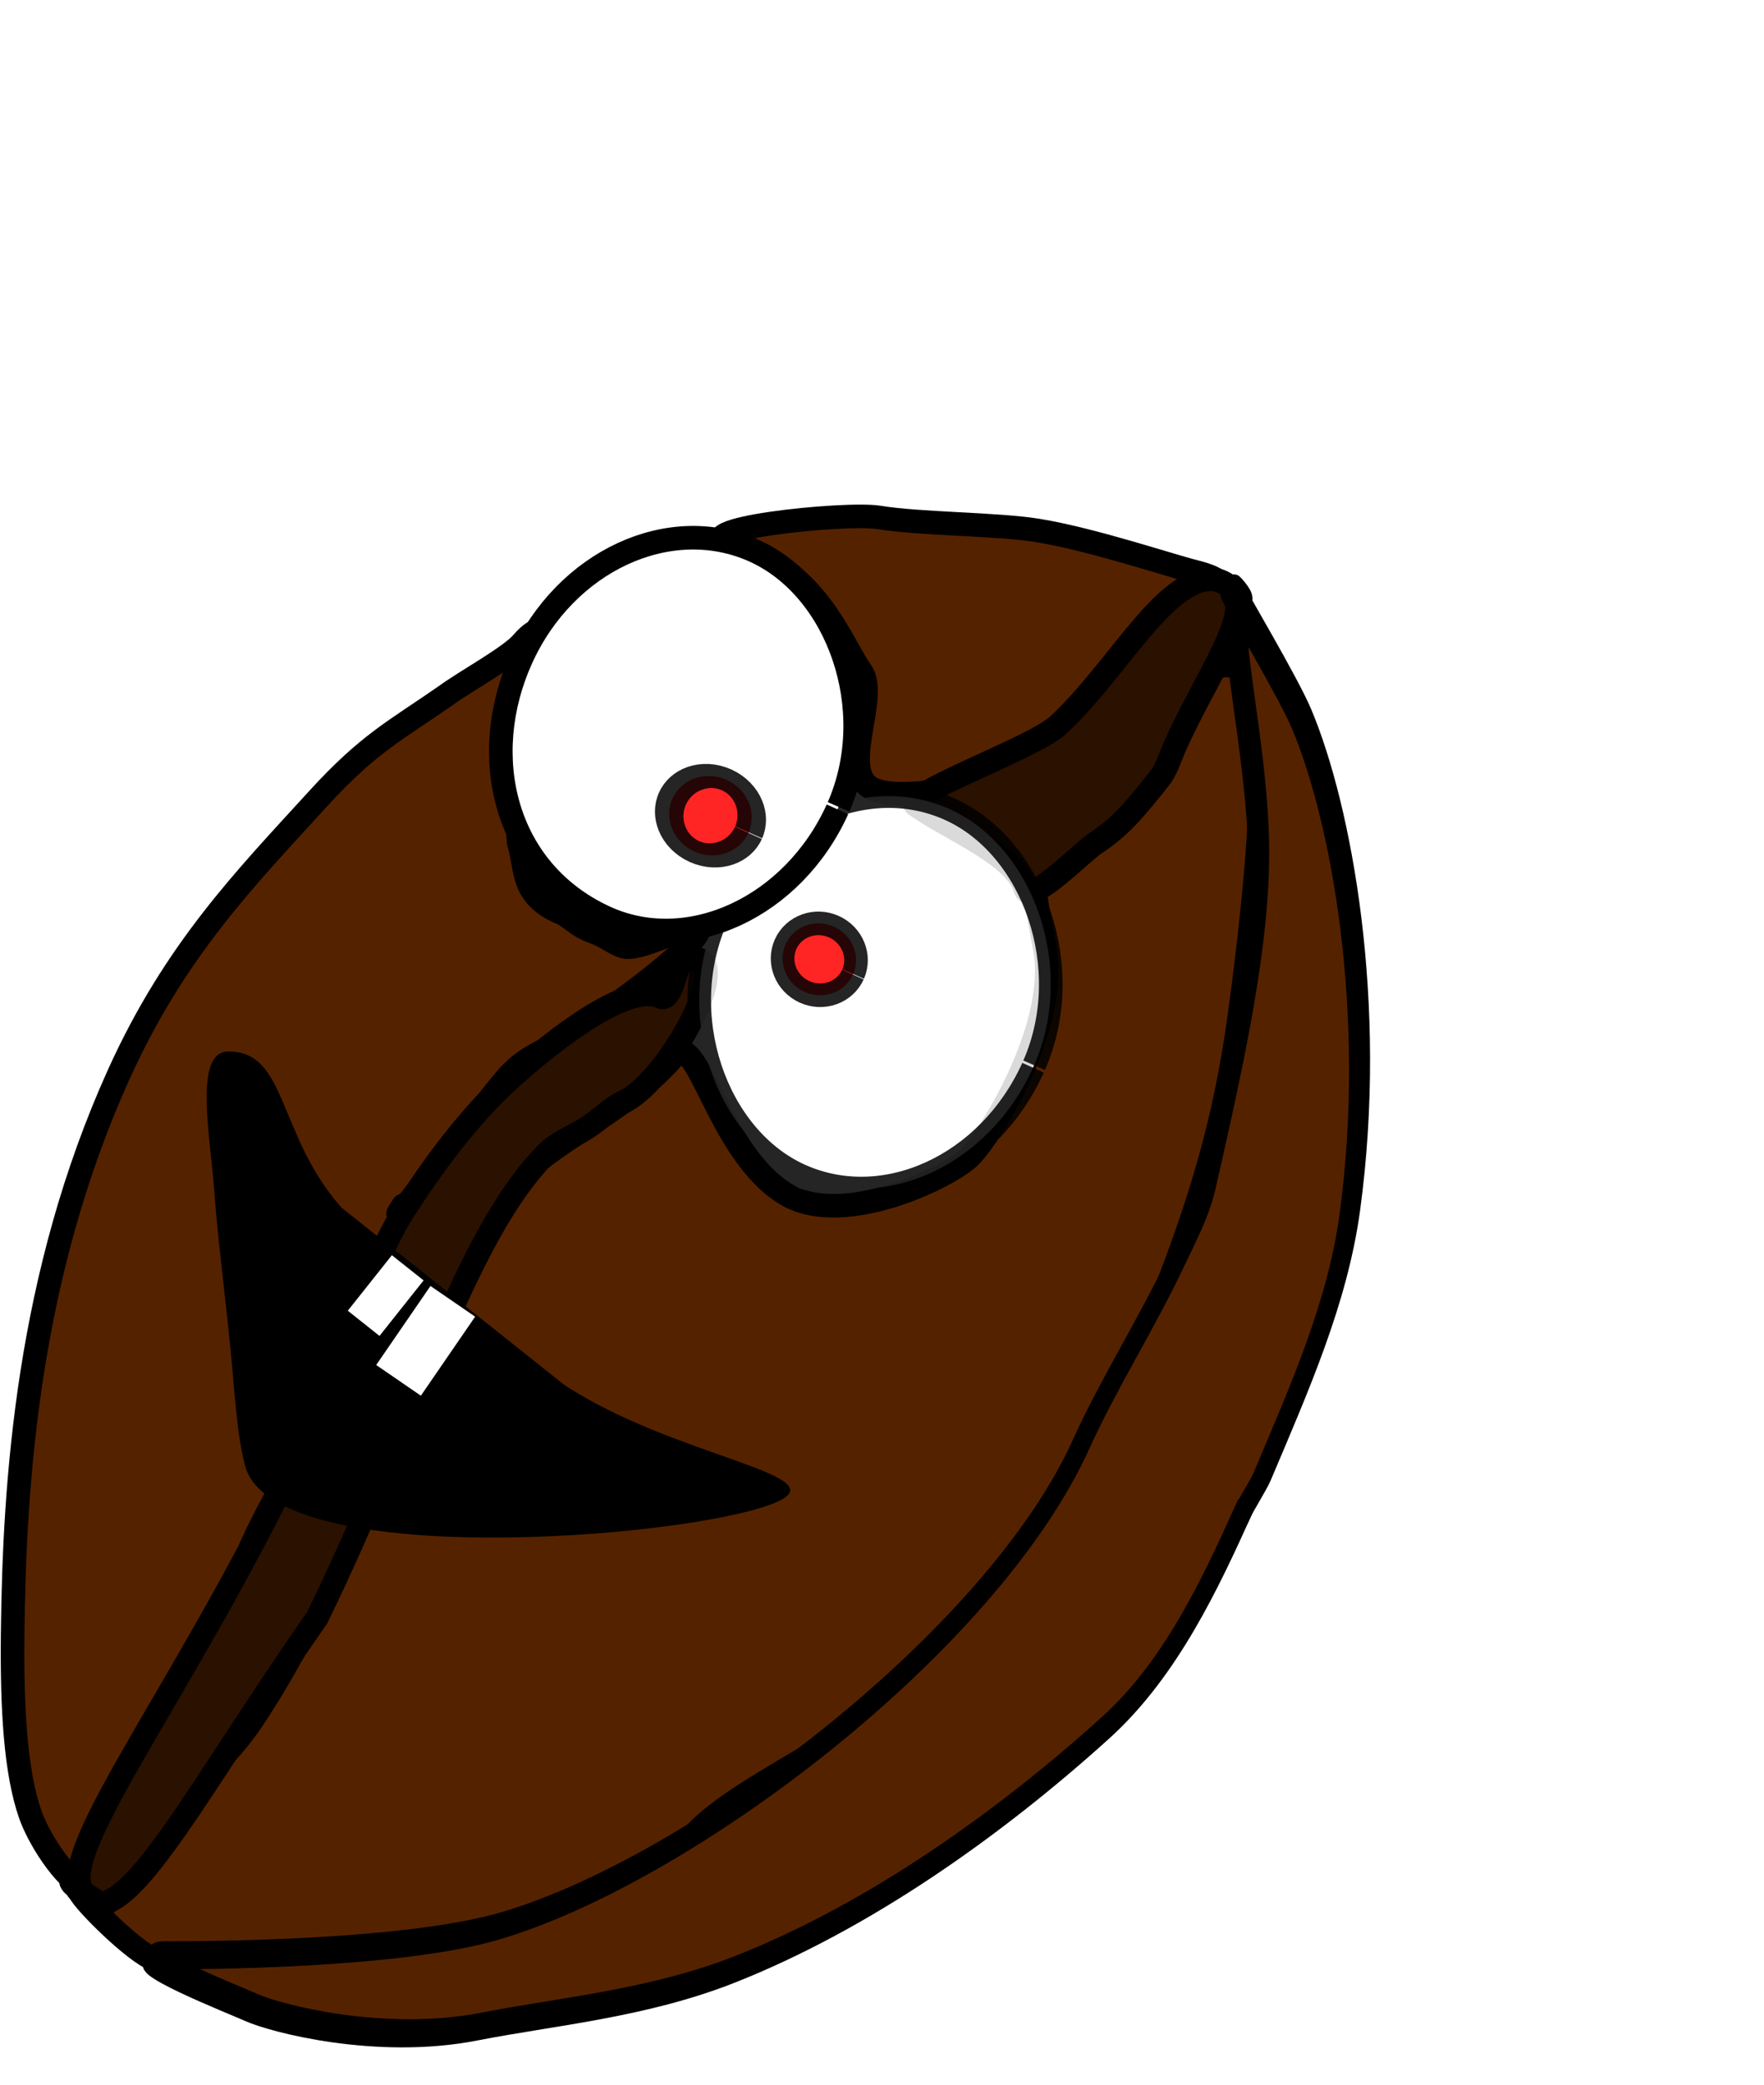
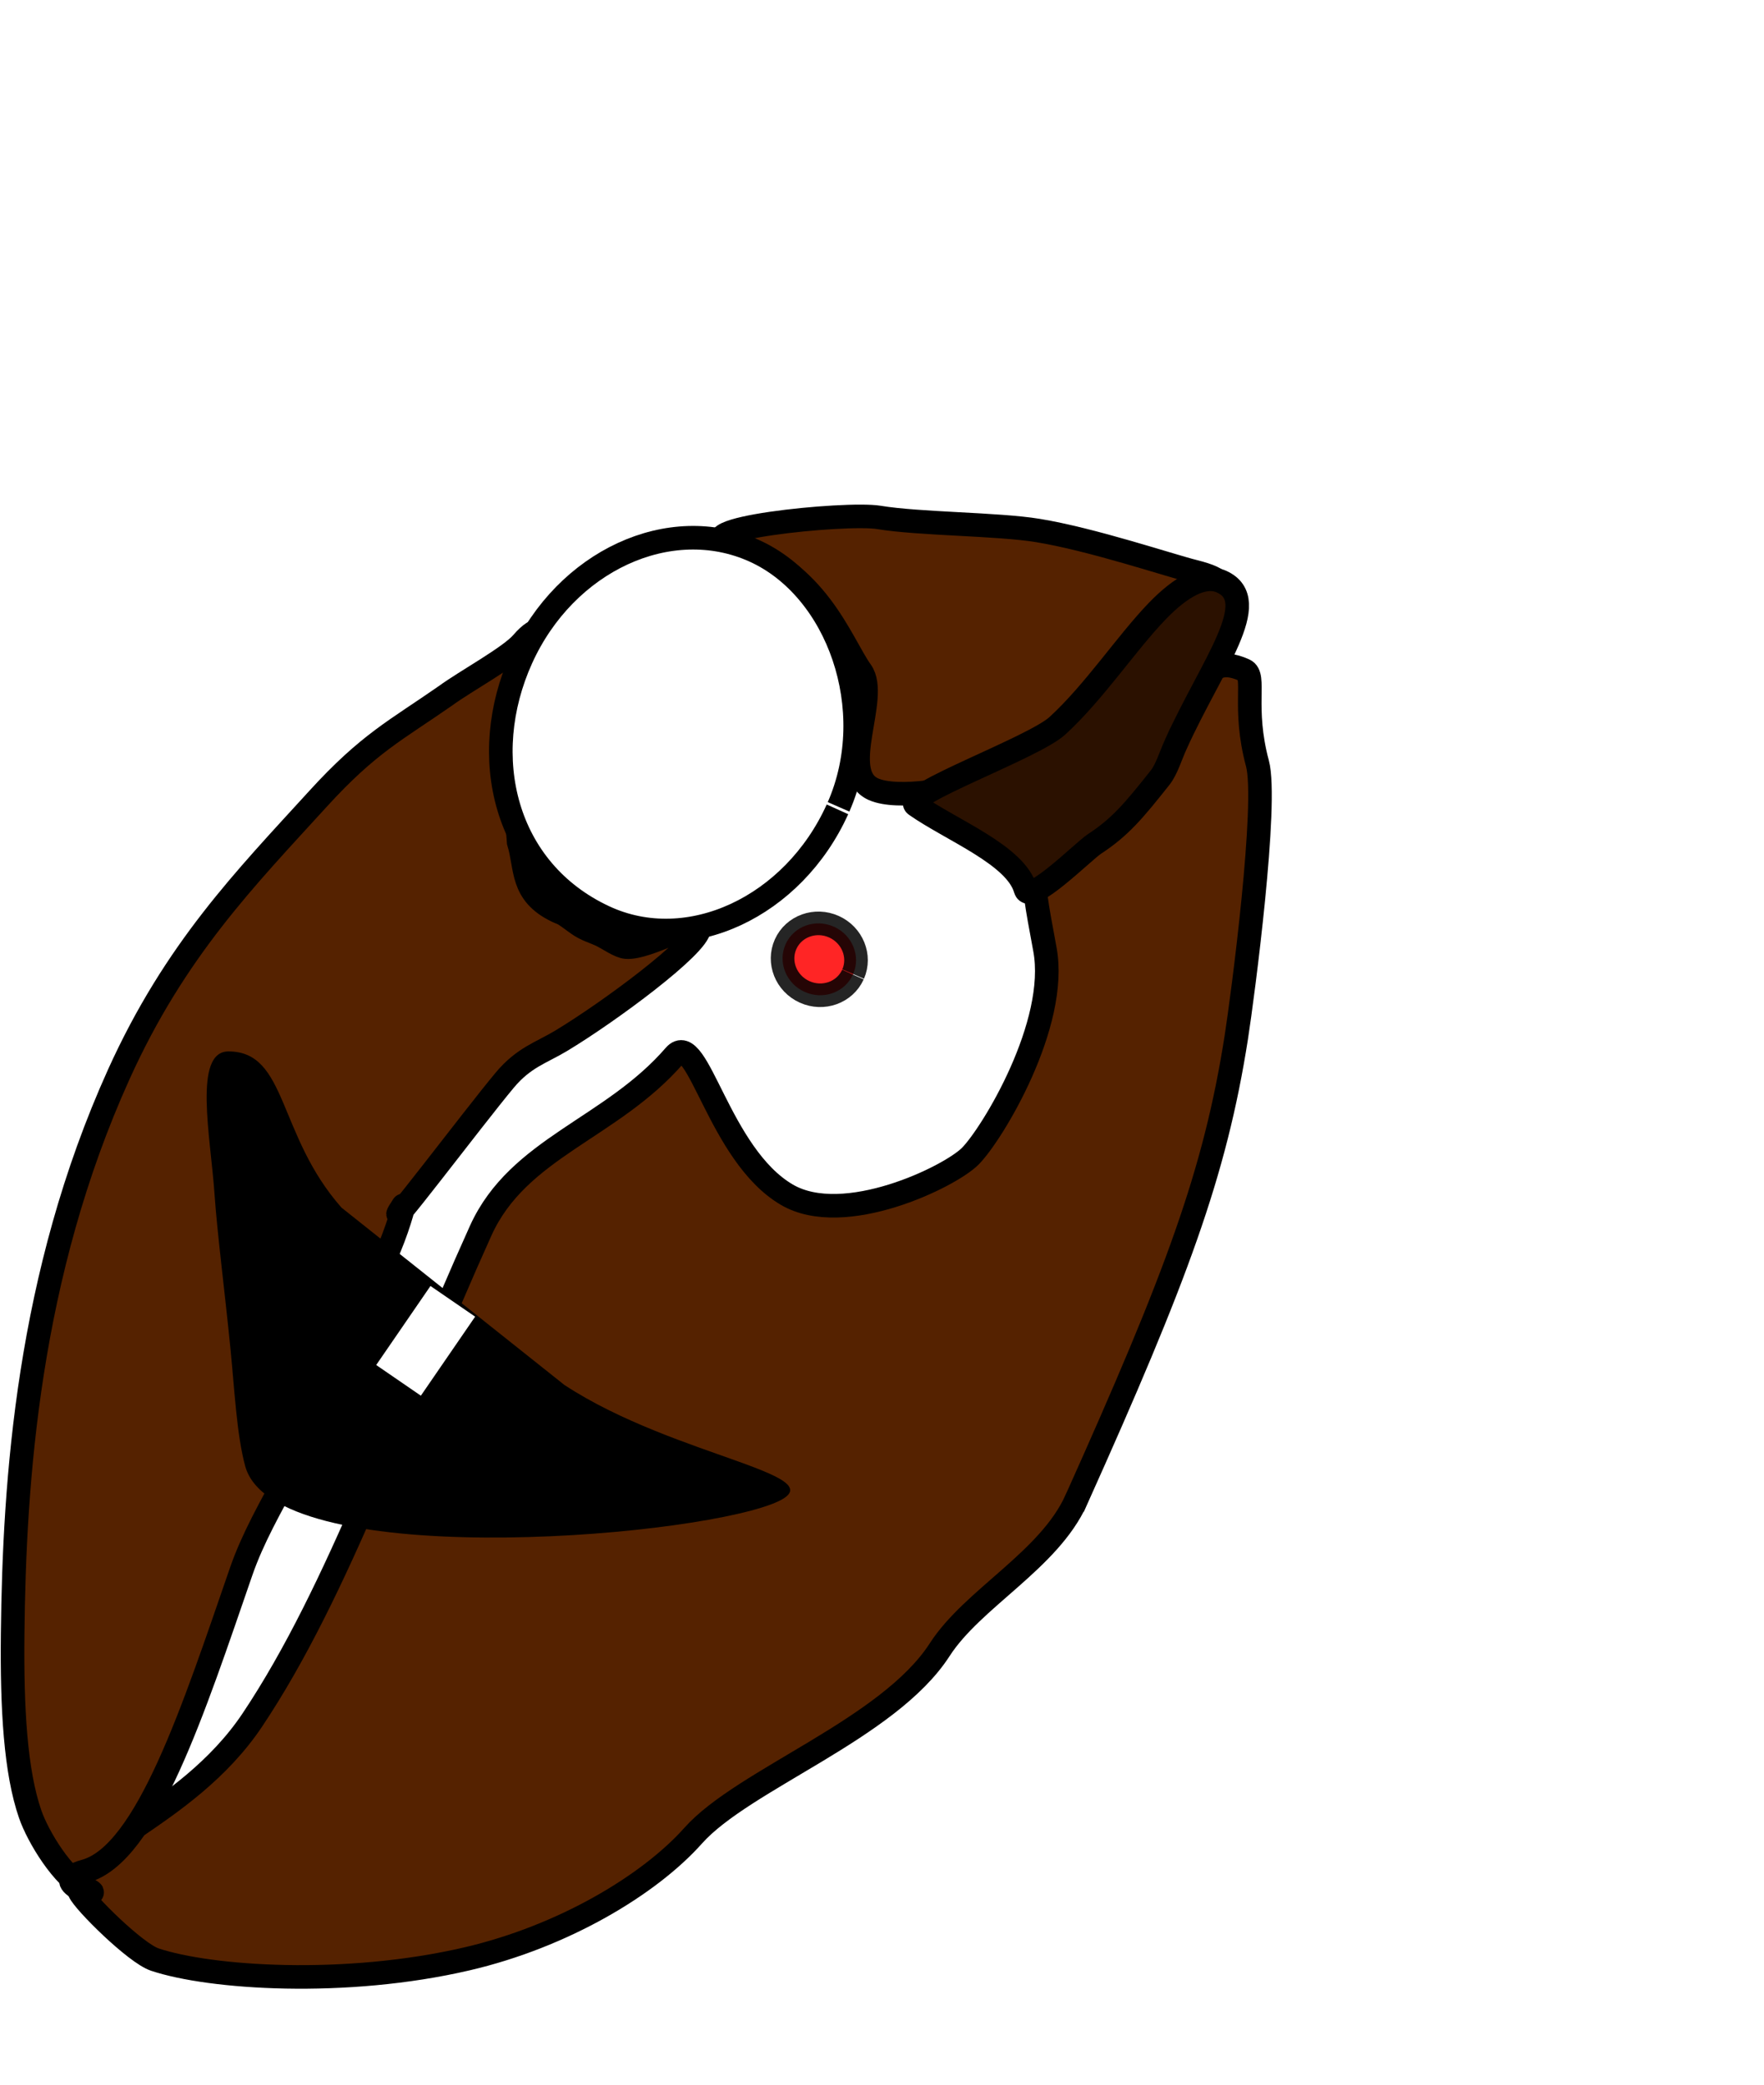
<svg xmlns="http://www.w3.org/2000/svg" xmlns:ns1="http://sodipodi.sourceforge.net/DTD/sodipodi-0.dtd" xmlns:ns2="http://www.inkscape.org/namespaces/inkscape" id="svg2" ns1:docname="_svgclean2.svg" viewBox="0 0 747.87 884.03" version="1.1" ns2:version="0.48.3.1 r9886">
  <defs id="defs4">
    <filter id="filter3769" ns2:collect="always" color-interpolation-filters="sRGB">
      <feGaussianBlur id="feGaussianBlur3771" stdDeviation="4.464" ns2:collect="always" />
    </filter>
    <filter id="filter3785" ns2:collect="always" color-interpolation-filters="sRGB">
      <feGaussianBlur id="feGaussianBlur3787" stdDeviation="3.251" ns2:collect="always" />
    </filter>
    <filter id="filter3793" ns2:collect="always" color-interpolation-filters="sRGB">
      <feGaussianBlur id="feGaussianBlur3795" stdDeviation="1.347" ns2:collect="always" />
    </filter>
    <filter id="filter3801" ns2:collect="always" color-interpolation-filters="sRGB">
      <feGaussianBlur id="feGaussianBlur3803" stdDeviation="1.645" ns2:collect="always" />
    </filter>
  </defs>
  <ns1:namedview id="base" bordercolor="#666666" ns2:pageshadow="2" ns2:guide-bbox="true" pagecolor="#ffffff" ns2:window-maximized="0" ns2:zoom="0.35" ns2:window-x="0" ns2:window-height="645" showgrid="false" borderopacity="1.0" ns2:current-layer="layer1" ns2:cx="157.61354" ns2:cy="367.69941" showguides="true" ns2:window-y="0" ns2:window-width="674" ns2:pageopacity="0.0" ns2:document-units="px" />
  <g id="layer1" ns2:label="Capa 1" ns2:groupmode="layer" transform="translate(-30.414 55.063)">
    <g id="g3698" transform="matrix(.911 .412 -.412 .911 228.93 -90.077)">
      <path id="path2834" style="stroke:#000000;stroke-width:10;fill:#552200" d="m642.86 476.65c0 28.12-22.766 56.011-26.589 81.694-5.908 39.685-53.197 84.375-62.736 114.9-8.4 26.88-32.671 61.706-65.769 87.072-42.174 32.321-96.007 52.398-120.62 54.905-8.606 0.876-37.323-9.821-40.91-13.059-14.227-12.843 28.345-45.989 36.753-96.538 10.882-65.421 2.728-146.05 2.728-228.97 0-38.688 32.658-62.186 44.325-101.53 4.26-14.364 34.397 30.677 67.723 34.142 27.902 2.902 59.747-35.3 64.086-46.918 4.678-12.526 11.111-66.587-7.326-93.007-22.649-32.456-16.908-24.886-10.248-37.84 4.248-8.263 5.156-3.642 13.094-18.77 9.679-18.446 7.028-26.302 9.047-34.647 7.261-30.02-6.174-51.435 16.442-51.435 5.649 0 5.552 14.558 21.328 33.779 10.921 13.306 34.836 91.947 39.721 109.65 15.509 56.217 18.671 102.85 18.951 206.57z" ns1:nodetypes="csssssssssssssssssc" ns2:connector-curvature="0" transform="translate(-131.43,28.571)" />
      <path id="path3611" style="stroke:#000000;stroke-width:10;fill:#552200" d="m262.14 484.51c0 13.05-0.35 25.748 1.328 38.065 5.114 37.527-3.485 69.384-0.741 99.089 5.651 61.17 12.977 125.7-7.978 143.03-14.572 12.051 16.014 6.549 3.301 6.543-10.567-0.004-27.469-11.627-34.404-18.948-13.108-13.838-25.498-37.467-38.347-66.715-26.032-59.258-56.731-141.12-56.731-234.64 0-57.941 14.656-97.725 28.847-141.34 9.852-30.281 18.143-40.066 31.266-62.086 5.194-9.179 18.137-26.28 20.301-33.767 3.269-11.011 6.611-6.606 4.385-6.663-8.588-0.218 20.47 69.229 29.046 84.159 7.597 8.563 9.662 19.623 26.833 20.031 3.631 0.086 1.484-0.557 10.099 1.288 4.629 0.991 8.121 0.141 12.164 0.35 3.105 0.161 8.197 1.146 10.858 0.199 8.681-3.09 23.157-24.671 25.003-19.949 2.668 6.823-20.252 47.963-33.796 67.563-5.571 8.062-11.481 12.864-14.856 24.944-5.501 19.692-20.815 88.014-17.384 66.23 0.1-0.635 0.437 0.813 0.816 3.431 1.047 7.238 2.416 23.414-0.01 29.184h0z" ns1:nodetypes="cssssssssccscssssssssscc" ns2:connector-curvature="0" transform="translate(-61.429,57.143)" />
      <path id="path3620" ns2:connector-curvature="0" ns1:nodetypes="csssssssc" style="filter:url(#filter3801);stroke:#000000;stroke-width:10;fill:#552200" d="m396.16 149.04c0 21.296-27.358 70.793-46.158 92.811-8.363 9.795-30.128 24.181-41.181 24.181-16.939 0-13.558-36.579-25.251-43.371-12.728-7.394-35.321-32.034-70.891-26.282-26.444 4.276 37.033-32.63 50.855-36.318 16.807-4.485 46.841-18.181 63.613-22.702 22.548-6.077 57.154-9.561 67.528-11.45 27.528-5.013 1.484 12.378 1.484 23.131z" />
-       <path id="path3624" style="filter:url(#filter3785);stroke:#000000;stroke-width:9.759;fill:#2b1100" d="m208.74 701.15c-14.034 71.026-17.805 124.78-31.037 138.39-2.259 2.324 2.85 3.034-7.703 1.619-11.501-1.541-3.913-0.655-5.349-1.925-15.722-13.91 8.206-101.62 8.206-211.87 0-30.451-5.519-64.838-1.611-90.123 4.171-26.983 10.443-49.207 18.568-66.586 14.346-30.683 30.729-53.589 42.956-53.589 5.801 0.746 0.563-15.006 1.986-16.319 20.487-18.897 16.919 44.342 2.351 60.873-4.388 4.979-5.812 9.825-9.735 15.699-3.084 4.618-8.803 9.871-11.319 16.322-17.183 44.055-4.579 117.81-7.314 207.51z" ns1:nodetypes="csssssscssssc" ns2:connector-curvature="0" transform="matrix(1,0,0,1.056,30,-57.111)" />
+       <path id="path3624" style="filter:url(#filter3785);stroke:#000000;stroke-width:9.759;fill:#2b1100" d="m208.74 701.15z" ns1:nodetypes="csssssscssssc" ns2:connector-curvature="0" transform="matrix(1,0,0,1.056,30,-57.111)" />
      <path id="path3627" ns2:connector-curvature="0" ns1:nodetypes="csssssssc" style="filter:url(#filter3793);stroke:#000000;stroke-width:10;fill:#2b1100" d="m417.86 195.93c0 5.187 0.829 11.27-0.225 15.48-4.436 17.715-6.83 26.189-13.809 37.195-3 4.732-14.252 34.859-18.726 29.533-9.679-11.522-38.624-9.878-57.081-13.337-7.404-1.387 35.397-42.695 40.844-55.387 8.355-19.469 12.272-44.243 18.603-61.904 4.75-13.251 11.299-22.498 19.67-22.498 19.527 0 10.725 33.835 10.725 70.917z" />
-       <path id="path3630" style="filter:url(#filter3769);stroke:#000000;stroke-width:7.941;fill:#552200" d="m577.86 360.41c0 20.729-0.358 46.074-15.22 67.6-24.47 35.441-58.724 72.259-100.96 99.736-27.737 18.044-61.759 30.01-88.727 42.113-34.998 15.706-80.302 20.514-91.522 20.514-6.628 0-59.558 1.632-43.887-2.805 17.155-4.857 92.916-26.686 125.65-44.426 63.93-34.646 140.38-123.42 140.38-181.38 0-17.849 4.354-37.029 4.766-55.155 0.161-7.079 0.93-13.998-1.212-20.614-11.01-33.991-21.413-65.495-39.18-89.078-19.475-25.85-52.733-51.157-49.062-57.435 0.541-0.925-8.452-3.463-6.741-2.535 3.522 1.911 39.297 17.624 49.912 23.836 31.818 18.62 79.885 62.095 104.85 114.94 11.029 23.352 11.241 48.172 12.265 74.104 0.08 2.024-1.308 8.555-1.308 10.581z" ns1:nodetypes="csssssssssssssssc" ns2:connector-curvature="0" transform="matrix(1,0,0,1.586,0,-90.906)" />
-       <path id="path3639" style="opacity:.855;stroke:#000000;stroke-width:10;fill:#ffffff" d="m461.64 346.77c0 45.468-31.884 82.327-71.216 82.327-39.331 0-77.277-39.89-77.277-85.358s31.884-82.327 71.216-82.327c38.94 0 76.722 39.187 77.27 84.199" ns1:nodetypes="csssc" ns2:connector-curvature="0" transform="translate(-42.426,-1.01)" />
      <path id="path3648" ns1:rx="15.657365" ns1:ry="15.152288" style="opacity:.855;stroke:#000000;stroke-width:10;fill:#ff0000" ns1:type="arc" d="m355.57 290.71c0 8.368-7.01 15.152-15.657 15.152-8.647 0-15.657-6.784-15.657-15.152 0-8.368 7.01-15.152 15.657-15.152 8.561 0 15.535 6.655 15.656 14.939" ns1:open="true" transform="translate(-22.223,50.508)" ns1:cy="290.70715" ns1:cx="339.91632" ns1:end="6.26911" ns1:start="0" />
      <path id="path3708" ns2:connector-curvature="0" ns1:nodetypes="csssc" style="stroke:#000000;stroke-width:10;fill:#ffffff" d="m298.5 280.1c0 45.468-31.887 82.751-71.216 82.327-46.908-0.505-77.277-39.89-77.277-85.358s31.884-82.327 71.216-82.327c38.94 0 76.722 39.187 77.27 84.199" />
-       <path id="path3646" ns1:rx="14.142136" ns1:ry="17.172594" style="opacity:.855;stroke:#000000;stroke-width:10;fill:#ff0000" ns1:type="arc" d="m252.54 224.04c0 9.484-6.332 17.173-14.142 17.173-7.811 0-14.142-7.688-14.142-17.173 0-9.484 6.332-17.173 14.142-17.173 7.733 0 14.032 7.542 14.141 16.931" ns1:open="true" transform="matrix(1.25 0 0 .97 -47.448 87.424)" ns1:cy="224.03709" ns1:cx="238.396" ns1:end="6.26911" ns1:start="0" />
    </g>
    <path id="path3711" ns2:connector-curvature="0" ns1:nodetypes="cssssss" style="fill:#000000" d="m269.71 532.13c47.73 31.311 119.62 38.386 87.883 50.508-39.088 14.928-211.22 28.267-223.24-16.162-3.602-13.308-4.501-32.286-6.219-49.576-2.486-25.035-5.625-49.065-6.769-65.744-1.654-24.127-9.199-60.446 5.917-60.446 25.008 0 20.629 35.324 47.917 66.227" />
    <rect id="rect3717" style="fill:#ffffff" transform="matrix(.824 .566 -.566 .824 0 0)" height="40.659" width="22.981" y="283.57" x="453.18" />
-     <rect id="rect3719" style="fill:#ffffff" transform="matrix(.783 .622 -.622 .783 0 0)" height="30.052" width="17.173" y="251.33" x="450.68" />
    <path id="path3810" ns2:connector-curvature="0" ns1:nodetypes="csssc" style="fill:none" d="m776.21 164.7c-81.33 84.12-194.84 106.31-253.53 49.56-58.7-56.75-30.76-163.66 40.99-255.06 59.18-75.38-69.12 169.85-10.43 226.6 58.108 56.184 198.79-45.004 225.04-23.256" />
  </g>
</svg>